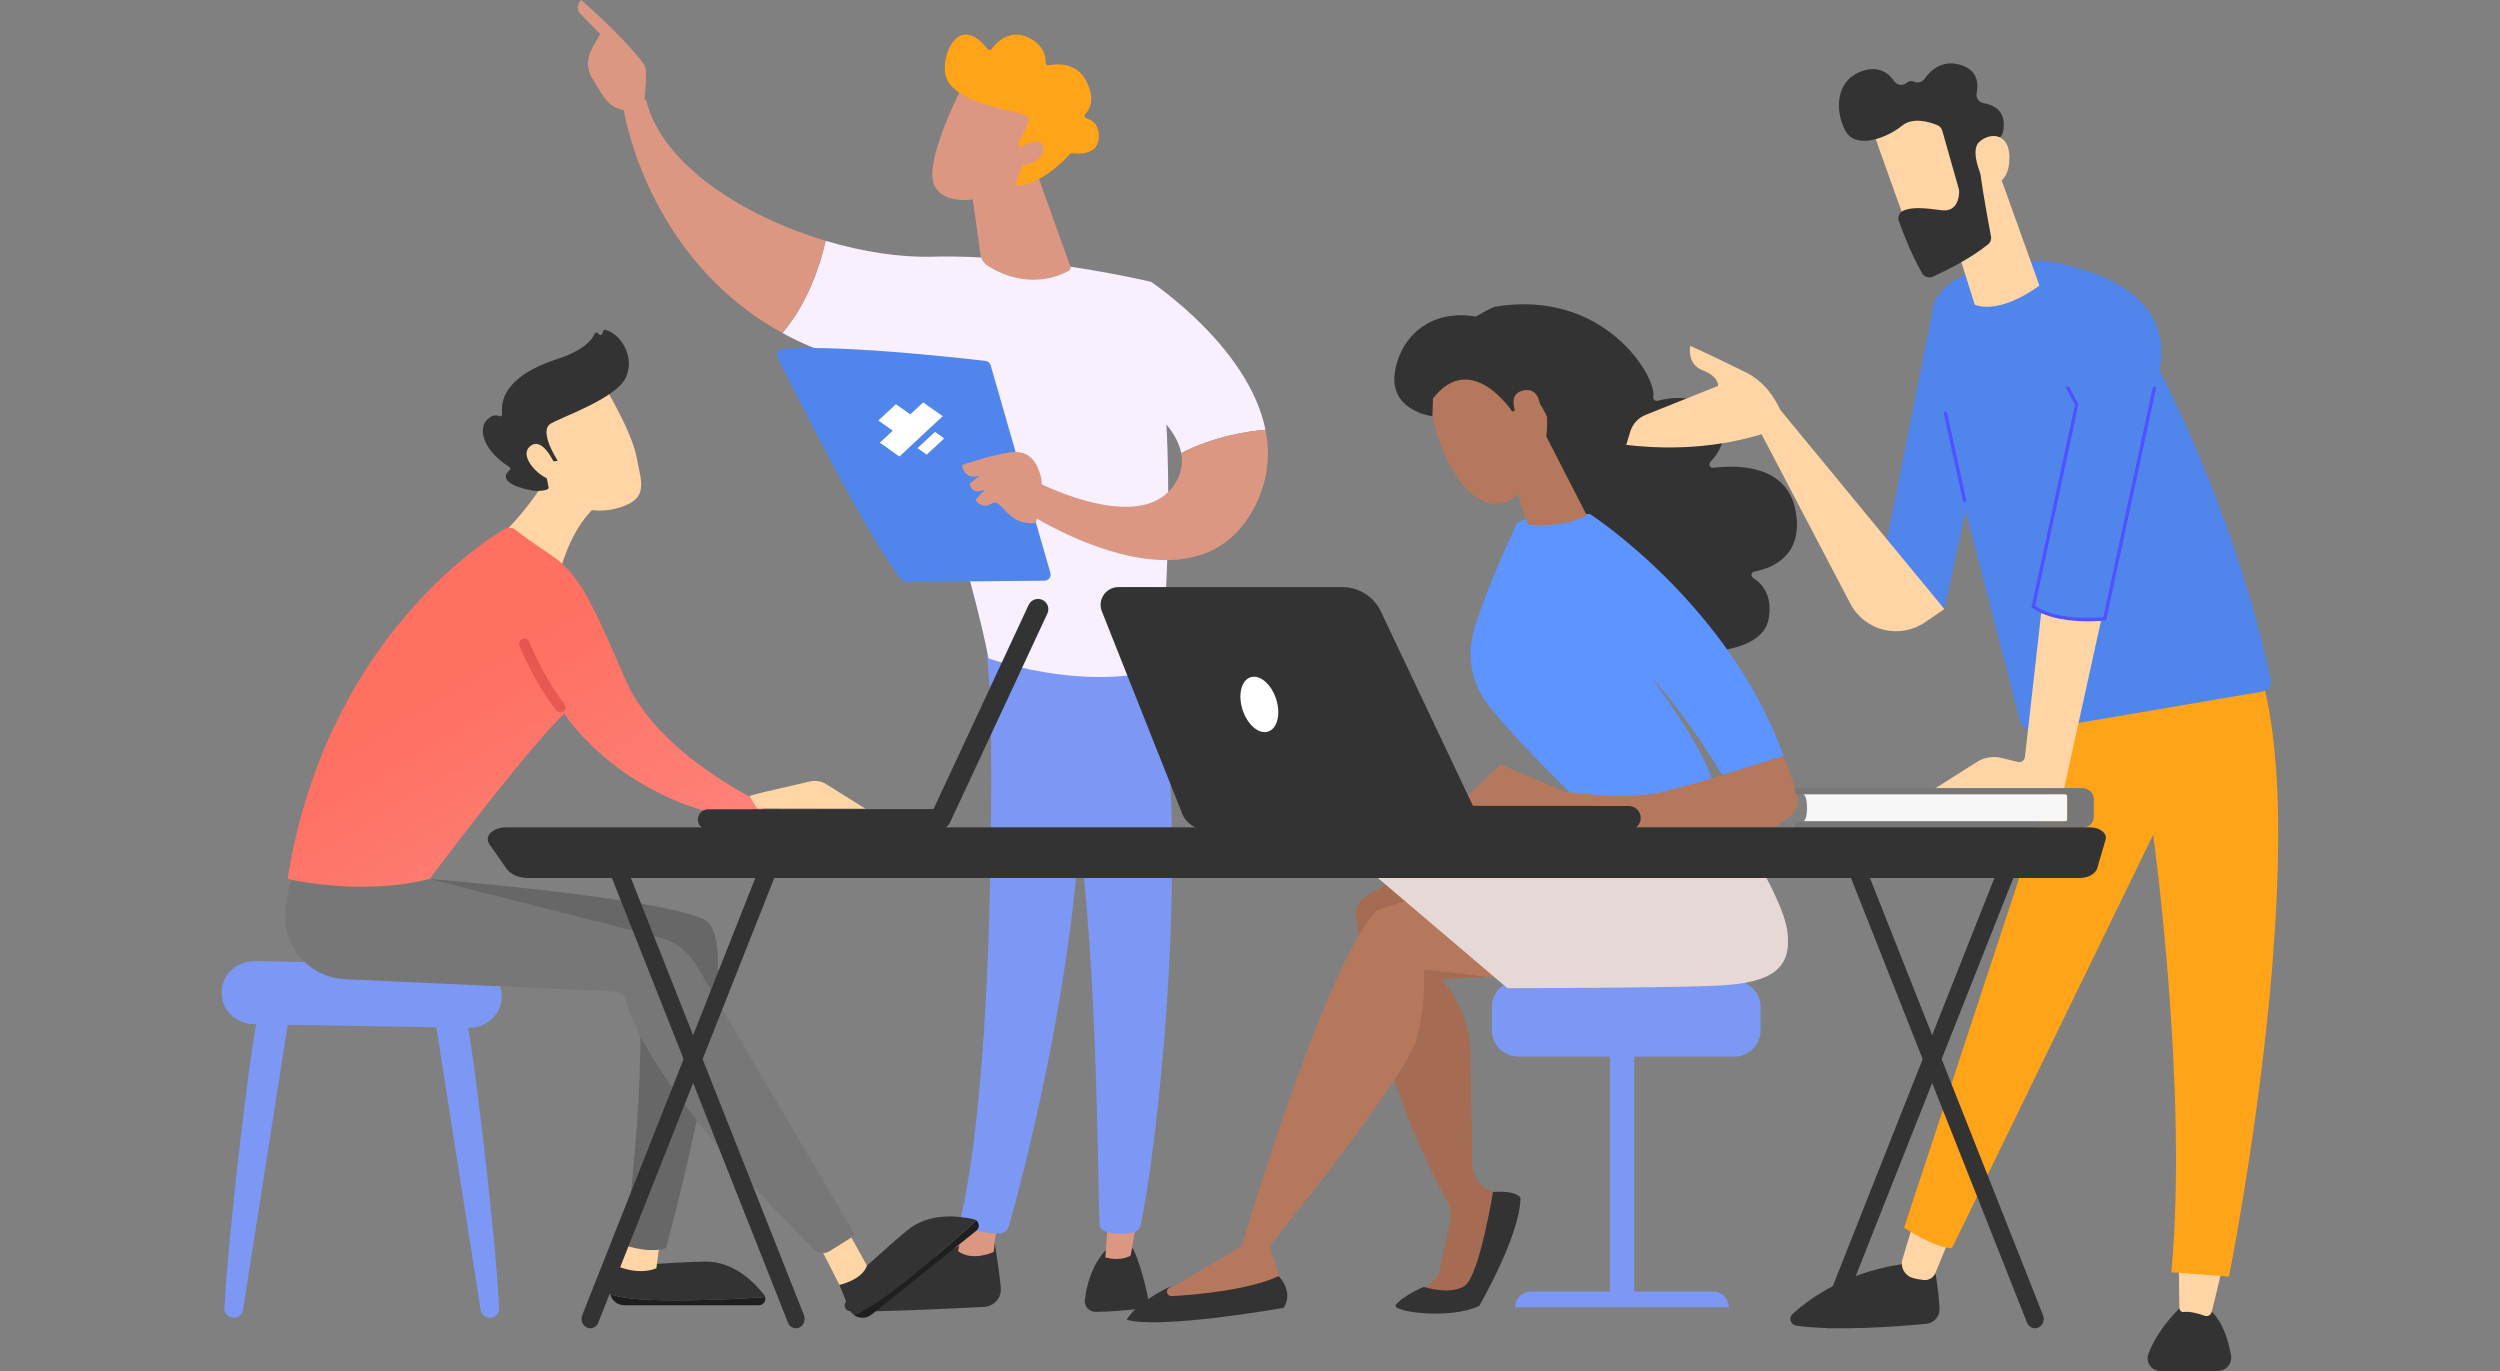
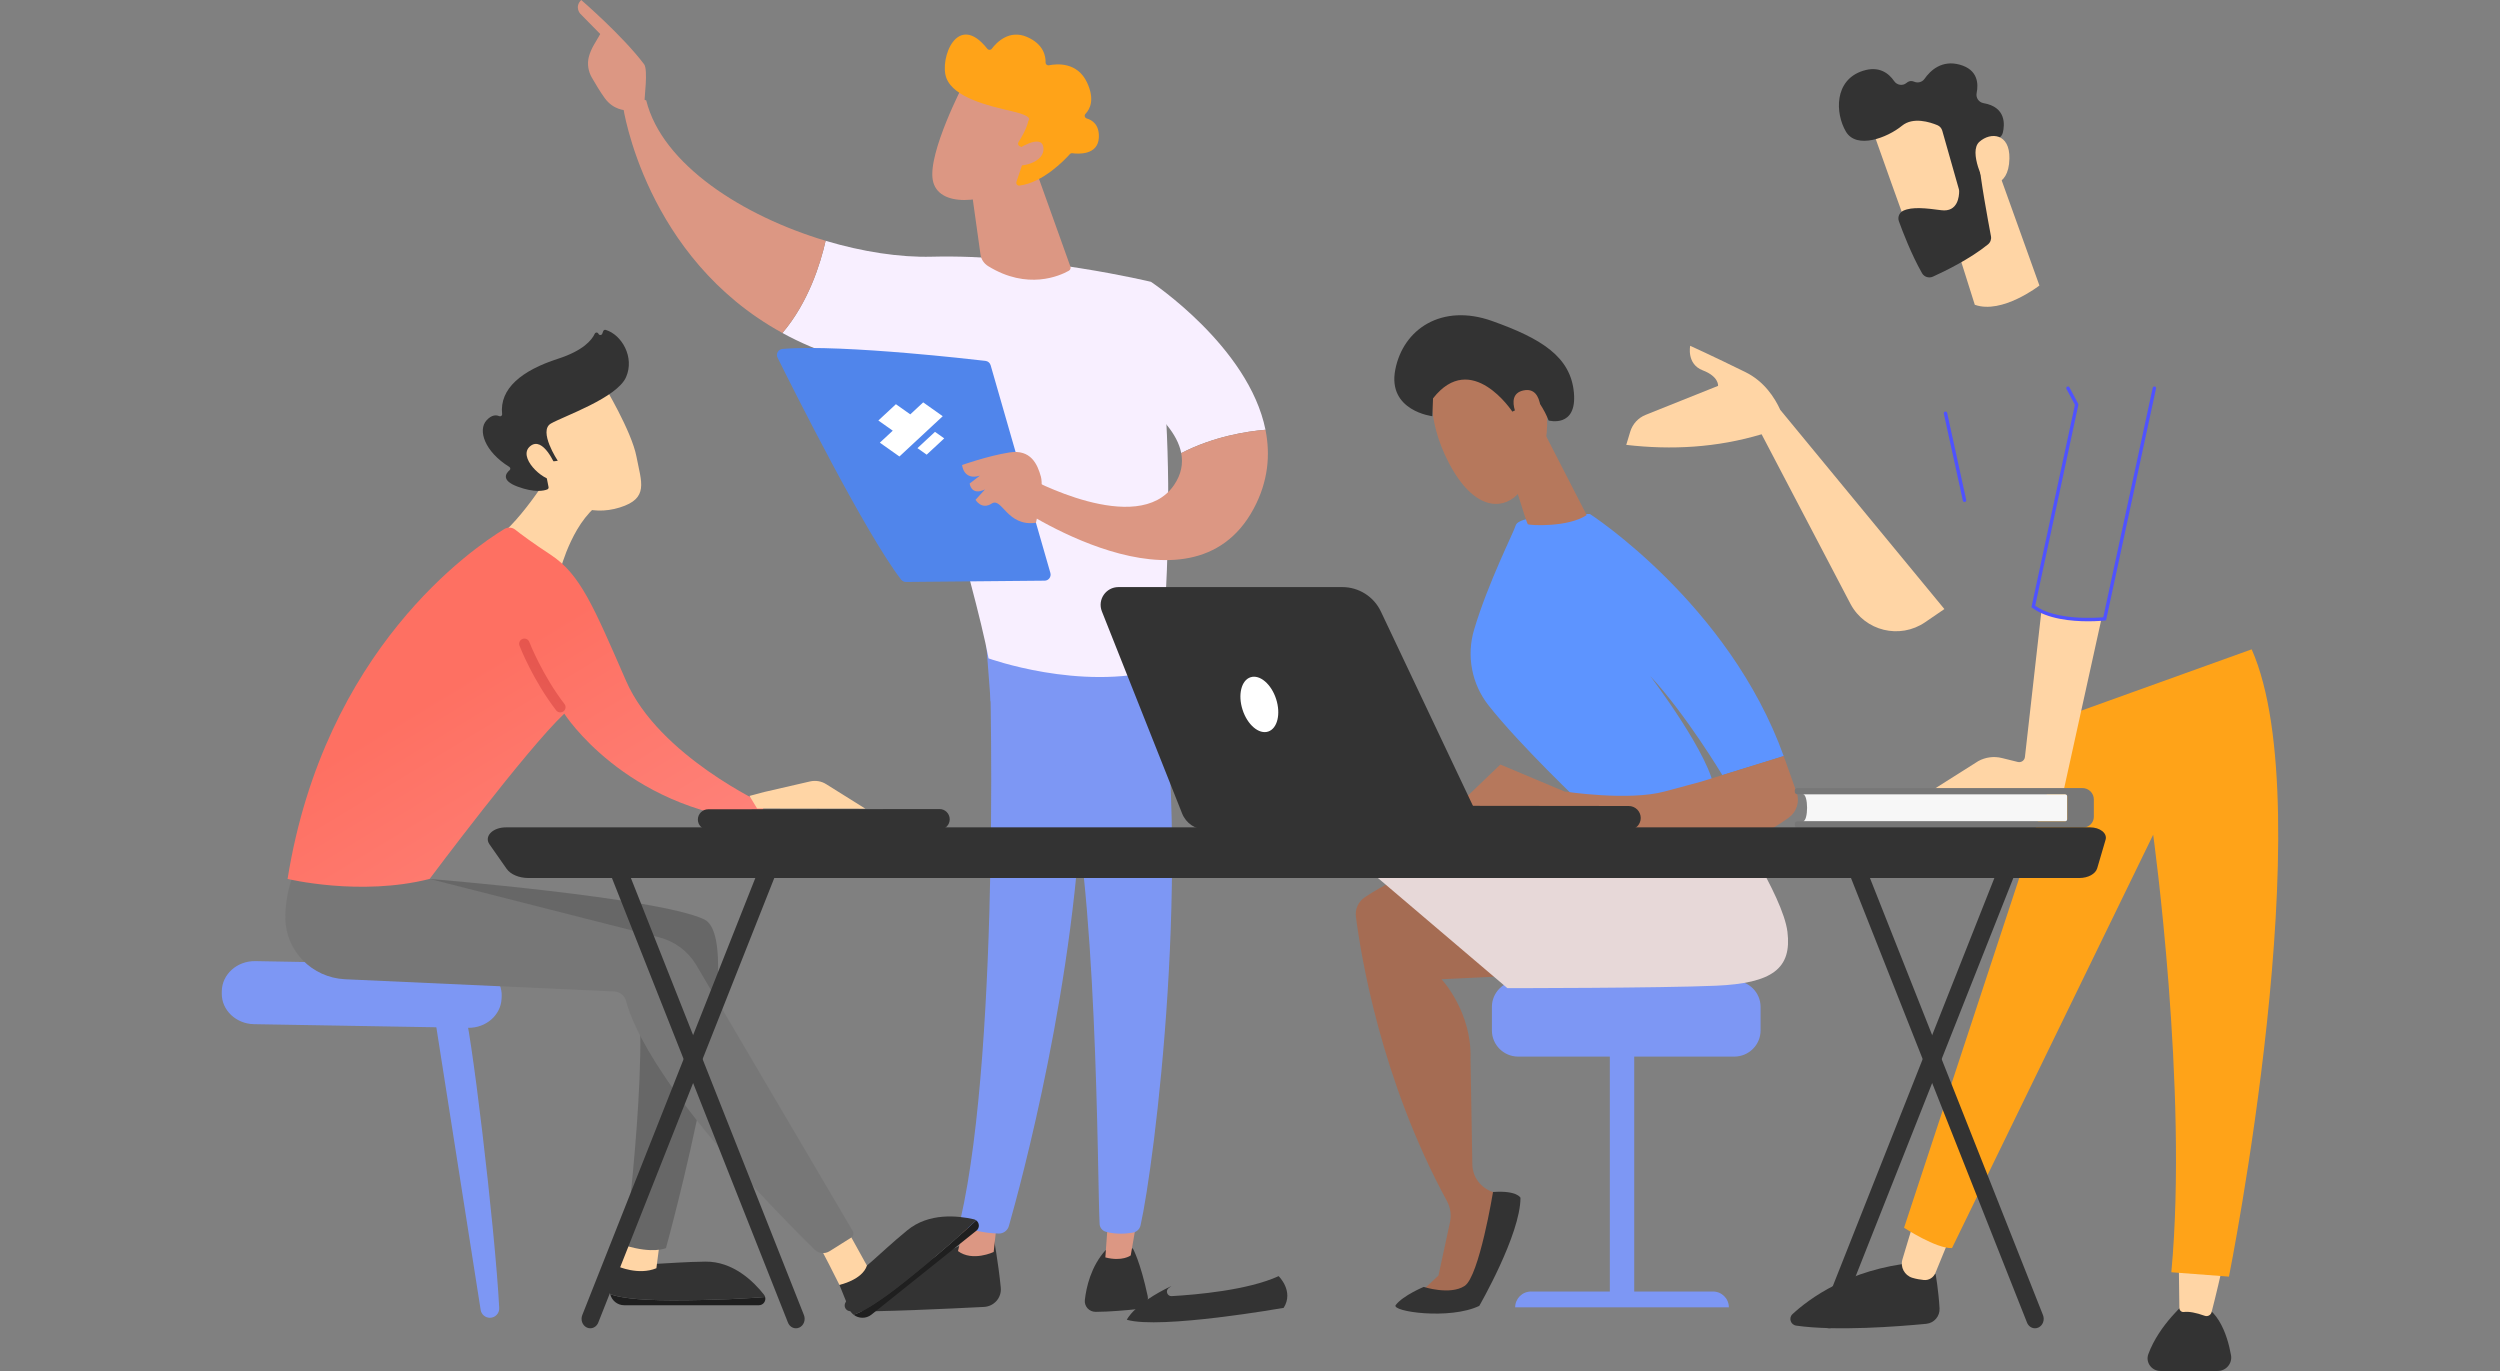
<svg xmlns="http://www.w3.org/2000/svg" width="620" height="340" viewBox="0 0 620 340" fill="none">
  <rect x="0" y="0" width="620" height="340" fill="#808080" stroke="none" />
  <path d="M246.373 306.586C246.373 306.586 247.574 312.994 248.194 319.338C248.438 321.82 246.536 323.991 244.036 324.118C235.541 324.551 217.372 325.411 210.849 325.18C209.868 325.145 209.219 324.152 209.573 323.24C209.868 322.478 210.448 321.855 211.196 321.509L241.091 307.487L246.373 306.586Z" fill="#333333" />
  <path d="M247.273 302.807L246.432 310.491C246.432 310.491 241.195 312.979 237.577 310.266L239.67 301.693L247.273 302.807Z" fill="#DC9783" />
  <path d="M245.202 158.52C245.613 160.523 248.281 258.522 238.179 302.545C238.017 303.261 238.388 304 239.072 304.271C240.69 304.912 243.868 305.836 247.66 305.922C248.838 305.951 249.881 305.183 250.2 304.058C253.112 293.84 267.041 242.641 268.45 193.844C270.027 139.32 268.433 191.991 268.433 191.991L266.878 158.312L245.202 158.52Z" fill="#7D97F4" />
  <path d="M280.942 309.604C280.942 309.604 282.786 312.825 284.624 321.415C284.955 322.968 283.876 324.463 282.293 324.636C279.492 324.936 275.172 325.329 271.715 325.34C270.121 325.346 268.862 323.972 269.042 322.396C269.396 319.25 270.538 314.083 274.192 310.031L280.942 309.604Z" fill="#333333" />
  <path d="M282.443 299.721L280.419 311.347C280.419 311.347 278.32 312.935 274.127 311.838L275.026 299.34L282.443 299.721Z" fill="#DC9783" />
  <path d="M286.886 161.13C295.99 212.762 286.242 288.968 282.855 303.896C282.647 304.808 281.916 305.518 280.988 305.68C279.411 305.957 276.819 306.194 274.255 305.478C273.374 305.23 272.742 304.445 272.701 303.532C272.11 291.496 272.255 217.559 263.956 188.418C263.533 186.94 262.617 185.658 261.353 184.781L245.678 173.911L244.315 156.113L286.886 161.13Z" fill="#7D97F4" />
  <path d="M231.099 63.662C256.893 62.992 285.425 69.89 285.425 69.89C293.543 114.479 287.692 166.059 287.692 166.059C267.772 171.462 245.162 163.276 245.162 163.276C241.665 144.642 225.671 92.248 225.671 92.248C213.053 90.811 202.632 87.29 194.038 82.585C200.486 74.999 203.473 65.393 204.754 59.719C213.899 62.449 223.143 63.869 231.099 63.662Z" fill="#F8EFFF" />
  <path d="M154.541 26.561C157.046 23.49 160.264 24.899 160.264 24.899C164.213 40.826 184.243 53.578 204.754 59.714C203.473 65.389 200.492 74.995 194.038 82.58C159.916 63.905 154.541 26.561 154.541 26.561Z" fill="#DC9783" />
  <path d="M155.161 27.328C154.906 28.171 157.985 29.418 159.759 25.972C159.806 24.326 160.745 17.272 159.742 15.939C154.413 8.85 144.137 0 144.137 0C142.432 1.709 143.864 3.36 143.864 3.36L148.857 8.44C147.842 10.31 146.596 11.892 146.021 14.149C145.592 15.858 145.882 17.676 146.764 19.218C147.645 20.765 148.851 22.779 149.988 24.349C152.139 27.334 155.161 27.328 155.161 27.328Z" fill="#DC9783" />
  <path d="M151.055 11.748L155.596 15.506L157.046 19.282L153.067 23.755C153.067 23.755 151.647 16.257 150.626 14.64C149.611 13.024 150.127 12.233 151.055 11.748Z" fill="#DC9783" />
  <path d="M275.769 94.846L285.424 69.885C285.424 69.885 309.676 85.956 313.84 106.582C309.288 106.957 301.018 108.216 292.946 112.372C291.067 102.628 275.769 94.846 275.769 94.846Z" fill="#F8EFFF" />
  <path d="M254.934 118.445C254.934 118.445 282.131 133.408 291.137 120.327C293.004 117.608 293.433 114.924 292.941 112.372C301.013 108.222 309.282 106.963 313.834 106.582C315.087 112.799 314.519 119.432 310.906 126.163C295.196 155.431 251.414 125.118 251.414 125.118L254.934 118.445Z" fill="#DC9783" />
  <path d="M257.027 42.562L265.459 66.115C265.598 66.508 265.441 66.941 265.076 67.143C262.849 68.396 254.823 72.032 245.052 65.994C244.031 65.365 243.335 64.332 243.167 63.148L240.314 42.724L257.027 42.562Z" fill="#DC9783" />
  <path d="M238.956 20.852C238.956 20.852 230.107 37.829 231.325 44.641C232.542 51.453 243.711 50.858 253.413 45.224L260.053 26.924L238.956 20.852Z" fill="#DC9783" />
  <path d="M252.897 36.27C252.496 36.097 252.346 35.618 252.583 35.254C253.297 34.152 254.625 31.895 255.042 29.932C255.042 29.932 256.654 28.881 250.896 27.571C245.137 26.255 236.549 24.211 234.705 19.362C232.902 14.634 237.402 2.655 244.853 12.094C245.138 12.452 245.683 12.458 245.961 12.094C247.15 10.518 250.293 7.245 254.718 9.173C258.858 10.974 259.351 13.976 259.305 15.494C259.293 15.939 259.693 16.285 260.134 16.193C262.216 15.777 267.209 15.39 269.592 20.476C271.552 24.661 270.329 27.057 269.204 28.229C268.838 28.61 269.006 29.228 269.511 29.378C270.885 29.782 272.666 30.919 272.515 34.117C272.312 38.533 267.348 38.193 265.939 38.002C265.707 37.973 265.475 38.054 265.318 38.227C264.118 39.572 258.719 45.287 252.827 46.026C252.317 46.09 251.917 45.593 252.079 45.108L254.561 37.69C254.677 37.344 254.509 36.969 254.172 36.825L252.897 36.27Z" fill="#FFA318" />
  <path d="M251.882 37.326C251.882 37.326 258.256 32.881 258.76 36.569C259.265 40.258 253.031 41.973 249.922 40.622L251.882 37.326Z" fill="#DC9783" />
  <path d="M260.495 142.09L245.678 90.58C245.51 89.997 245.011 89.57 244.402 89.5C241.717 89.189 233.941 88.311 224.958 87.555C214.137 86.643 201.576 85.904 194.072 86.533C193.005 86.62 192.362 87.746 192.837 88.704C197.105 97.299 214.665 132.277 223.462 143.73C223.752 144.111 224.204 144.33 224.686 144.324L259.062 144.007C260.054 144.007 260.767 143.049 260.495 142.09Z" fill="#5085EB" />
  <path d="M256.911 129.65C256.911 129.65 258.975 121.198 258.14 118.202C257.305 115.206 255.693 111.35 250.317 112.21C244.941 113.065 238.597 115.322 238.597 115.322C238.597 115.322 238.916 119.224 243.004 117.966L240.47 119.917C240.47 119.917 240.83 123.046 244.286 121.372L241.932 123.958C241.932 123.958 243.416 126.527 245.956 124.876C248.496 123.236 249.714 130.666 256.911 129.65Z" fill="#DC9783" />
-   <path d="M64.498 249.939C62.92 252.266 56.64 304.942 55.66 324.397C55.596 325.713 56.652 326.81 57.974 326.81C59.116 326.81 60.085 325.984 60.264 324.858L71.746 251.614L64.498 249.939Z" fill="#7D97F4" />
  <path d="M114.969 249.939C116.546 252.266 122.826 304.942 123.806 324.397C123.87 325.713 122.815 326.81 121.492 326.81C120.35 326.81 119.382 325.984 119.202 324.858L107.72 251.614L114.969 249.939Z" fill="#7D97F4" />
  <path d="M55.006 245.829L55 246.4C54.96 250.534 58.538 253.922 63.015 253.997L116.082 254.898C120.495 254.973 124.171 251.798 124.386 247.728L124.415 247.203C124.641 242.96 121.017 239.386 116.418 239.306L63.328 238.359C58.787 238.278 55.047 241.638 55.006 245.829Z" fill="#7D97F4" />
  <path d="M166.8 322.483C157.365 322.483 153.19 321.675 151.328 320.941C151.693 322.483 153.074 323.701 154.813 323.701H188.187C189.312 323.701 190.019 322.633 189.753 321.663C185.948 321.963 177.864 322.483 166.8 322.483Z" fill="#1F1F1F" />
  <path d="M189.753 321.657C189.7 321.461 189.619 321.27 189.48 321.091C186.94 317.858 181.831 312.784 174.884 312.882C164.706 313.027 161.157 314.123 153.248 312.946L151.38 319.1C151.189 319.729 151.189 320.352 151.322 320.935C153.19 321.668 157.365 322.477 166.794 322.477C177.865 322.482 185.948 321.963 189.753 321.657Z" fill="#333333" />
  <path d="M155.539 306.312L153.248 314.065C153.248 314.065 158.322 316.363 162.782 314.521L163.657 307.802L155.539 306.312Z" fill="#FFD5A5" />
  <path d="M224.71 317.6C217.357 323.482 213.599 325.462 211.686 326.051C212.932 327.021 214.771 327.108 216.133 326.017L242.148 305.206C243.024 304.507 242.908 303.231 242.09 302.648C239.312 305.258 233.339 310.696 224.71 317.6Z" fill="#1F1F1F" />
  <path d="M242.09 302.65C241.927 302.534 241.742 302.43 241.521 302.384C237.514 301.461 230.358 300.71 225.006 305.115C217.159 311.569 215.083 314.634 208.183 318.652L210.583 324.592C210.827 325.198 211.215 325.683 211.691 326.053C213.605 325.458 217.362 323.484 224.716 317.601C233.339 310.697 239.312 305.259 242.09 302.65Z" fill="#333333" />
  <path d="M106.549 217.973C106.549 217.973 163.032 222.562 174.618 227.994C186.205 233.426 165.16 309.523 165.16 309.523C165.16 309.523 162.005 311.035 154.988 308.865C154.988 308.865 162.185 252.707 156.832 240.527L95.676 230.569L106.549 217.973Z" fill="#676767" />
  <path d="M202.563 307.964C203.085 308.437 208.177 318.655 208.177 318.655C208.177 318.655 213.843 317.437 214.997 313.869L209.899 304.65L202.563 307.964Z" fill="#FFD5A5" />
  <path d="M72.531 217.504C72.531 217.504 70.692 221.914 70.768 227.774C70.872 235.879 77.414 242.454 85.544 242.852L152.314 245.883C153.723 245.946 154.918 246.916 155.272 248.279C156.843 254.323 164.509 272.87 202 309.891C202.998 310.878 204.552 311.046 205.741 310.295L211.076 306.941C211.638 306.589 211.812 305.856 211.482 305.29L172.605 239.204C170.564 235.85 167.281 233.425 163.466 232.455L106.56 217.977L72.531 217.504Z" fill="#777777" />
  <path d="M138.333 114.271C138.333 114.271 131.183 126.862 123.888 132.958L138.959 141.328C138.959 141.328 142.358 127.999 150.117 124.097L138.333 114.271Z" fill="#FFD5A5" />
  <path d="M71.319 217.974C71.319 217.974 89.343 222.35 106.549 217.974C106.549 217.974 130.626 185.756 139.939 176.988C139.939 176.988 154.797 200.327 187.863 203.635L189.707 199.53C189.707 199.53 163.379 187.448 155.278 168.888C147.171 150.323 143.918 142.409 136.547 137.565C131.954 134.552 129.205 132.491 127.785 131.365C127.008 130.748 125.935 130.678 125.082 131.192C117.254 135.943 80.435 161.043 71.319 217.974Z" fill="url(#paint0_linear)" />
  <path d="M138.959 176.679C138.571 176.679 138.182 176.506 137.927 176.171C132.174 168.701 128.967 160.475 128.834 160.129C128.579 159.459 128.91 158.715 129.582 158.455C130.255 158.201 131.003 158.53 131.264 159.2C131.293 159.28 134.477 167.437 139.991 174.595C140.426 175.161 140.322 175.975 139.748 176.408C139.516 176.593 139.238 176.679 138.959 176.679Z" fill="url(#paint1_linear)" />
  <path d="M185.874 197.387L189.597 196.4L200.899 193.796C202.262 193.484 203.689 193.721 204.872 194.46L214.591 200.544L187.759 200.498L185.874 197.387Z" fill="#FFD5A5" />
  <path d="M149.687 95.394C149.687 95.394 156.64 106.9 157.846 113.255C159.052 119.611 160.989 123.589 153.717 125.852C146.451 128.115 139.695 125.251 135.456 119.317C135.456 119.317 128.834 110.184 129.495 105.999C130.156 101.82 149.687 95.394 149.687 95.394Z" fill="#FFD5A5" />
  <path d="M137.388 114.398L138.327 114.276C138.327 114.276 133.404 106.87 136.628 105.034C139.846 103.199 152.975 98.69 155.254 93.546C157.452 88.588 154.164 82.982 150.203 81.81C149.954 81.735 149.687 81.885 149.595 82.128L149.363 82.751C149.206 83.179 148.603 83.196 148.417 82.78C148.243 82.382 147.675 82.365 147.495 82.763C146.794 84.304 144.689 86.937 138.373 88.975C129.42 91.867 123.841 96.358 124.525 102.691C124.566 103.095 124.166 103.366 123.8 103.204C123.07 102.881 121.956 102.829 120.669 104.232C118.431 106.674 120.182 112.008 126.306 115.789C126.596 115.968 126.648 116.378 126.387 116.597C125.471 117.376 124.183 119.12 128.324 120.667C132.563 122.254 134.871 121.718 135.729 121.377C135.961 121.285 136.089 121.048 136.042 120.806L134.952 115.252C134.894 114.963 135.097 114.692 135.387 114.652L137.388 114.398Z" fill="#333333" />
  <path d="M137.776 115.535C137.776 115.535 134.709 108.007 131.49 110.651C128.272 113.295 134.471 119.148 137.33 119.068L137.776 115.535Z" fill="#FFD5A5" />
  <path d="M175.505 205.792C175.551 205.792 175.592 205.798 175.638 205.798L232.968 205.741C234.383 205.741 235.531 204.597 235.531 203.189C235.531 201.78 234.377 200.614 232.962 200.643L175.633 200.701C174.218 200.701 173.069 201.844 173.069 203.252C173.069 204.609 174.154 205.723 175.505 205.792Z" fill="#333333" />
-   <path d="M255.166 149.901C255.143 149.941 255.125 149.976 255.108 150.016L230.984 201.786C230.387 203.068 230.943 204.586 232.225 205.175C233.507 205.77 235.055 205.216 235.629 203.928L259.753 152.158C260.35 150.876 259.794 149.358 258.512 148.769C257.271 148.204 255.798 148.706 255.166 149.901Z" fill="#333333" />
  <path d="M405.286 257.816H399.237V322.956H405.286V257.816Z" fill="#7D97F4" />
  <path d="M428.759 324.217H375.762C375.762 322.052 377.525 320.297 379.699 320.297H424.816C426.996 320.291 428.759 322.052 428.759 324.217Z" fill="#7D97F4" />
  <path d="M436.623 255.559C436.623 259.121 433.695 262.036 430.117 262.036H376.499C372.921 262.036 369.992 259.121 369.992 255.559V249.7C369.992 246.138 372.921 243.223 376.499 243.223H430.117C433.695 243.223 436.623 246.138 436.623 249.7V255.559Z" fill="#7D97F4" />
  <path d="M357.594 214.389C357.594 214.389 348.605 215.774 338.492 222.505C336.903 223.562 336.027 225.409 336.265 227.297C337.477 236.839 342.453 267.735 358.864 297.909C359.728 299.502 359.977 301.35 359.595 303.122L356.742 316.33L351.453 321.266H365.075L374.144 296.835L370.265 295.617C367.261 294.671 365.197 291.917 365.139 288.782L364.686 262.58C365.075 250.907 357.495 242.848 357.495 242.848L379.248 241.798L357.594 214.389Z" fill="#A56C53" />
  <path d="M346.141 323.646C344.9 325.262 359.49 327.392 366.861 323.859C366.861 323.859 377.079 306.16 377.079 297.05C377.079 297.05 376.267 295.192 370.271 295.613C370.271 295.613 366.838 316.568 363.219 318.918C359.595 321.267 353.082 319.154 353.082 319.154C353.082 319.154 347.973 321.261 346.141 323.646Z" fill="#333333" />
-   <path d="M376.499 243.223C376.383 243.021 353.082 240.435 353.082 240.435C353.082 240.435 353.848 247.489 351.464 257.199C349.081 266.909 314.867 308.975 314.867 308.975L318.456 320.296C307.363 324.14 296.455 324.758 285.721 322.258L307.954 308.975C307.954 308.975 328.761 238.392 341.507 225.801L364.866 217.754L376.499 243.223Z" fill="#B6785C" />
  <path d="M428.76 202.156C428.76 202.156 442.185 222.032 443.287 231.101C444.389 240.17 439.61 243.853 425.524 244.459C411.438 245.065 373.832 245.06 373.832 245.06L341.734 217.754C341.734 217.754 365.127 209.447 371.205 207.098C377.288 204.742 428.76 202.156 428.76 202.156Z" fill="#E7D8D8" />
  <path d="M317.1 316.48C317.1 316.48 320.962 320.204 318.352 324.349C318.352 324.349 287.756 329.746 279.452 327.299C279.452 327.299 281.175 323.379 290.528 318.917L289.838 319.442C288.963 320.112 289.479 321.497 290.575 321.439C296.739 321.087 309.491 319.967 317.1 316.48Z" fill="#333333" />
-   <path d="M370.602 76.091C398.043 71.444 410.969 93.727 410.024 98.408C409.896 99.032 410.488 99.557 411.102 99.389C414.251 98.547 421.216 97.479 425.53 102.865C429.34 107.616 426.493 112.101 424.173 114.56C423.611 115.155 424.086 116.119 424.898 116.015C430.691 115.288 443.275 115.115 445.34 126.851C447.259 137.796 439.605 140.884 435.07 141.756C434.304 141.906 434.125 142.911 434.78 143.326C437.041 144.758 439.668 147.713 438.607 153.544C436.943 162.682 418.943 161.938 416.838 161.816C416.704 161.811 416.577 161.77 416.461 161.707L387.628 145.335C387.402 145.208 387.245 144.989 387.204 144.735L381.382 111.27C381.336 110.999 381.423 110.722 381.614 110.525L362.814 84.115C355.982 83.11 370.283 76.143 370.602 76.091Z" fill="#333333" />
  <path d="M392.452 199.523C392.452 199.523 376.818 184.705 369.123 174.891C364.965 169.586 363.654 162.601 365.58 156.147C369.094 144.365 375.339 132.161 375.908 130.262C376.778 127.352 394.308 127.473 394.308 127.473C394.308 127.473 428.801 149.762 442.359 187.51L427.136 192.227C427.136 192.227 418.131 177.183 409.229 167.623C409.229 167.623 424.625 187.874 425.171 196.164L392.452 199.523Z" fill="#5D94FF" />
  <path d="M373.785 113.984C373.971 114.59 378.546 129.686 378.9 130.003C379.259 130.315 388.932 130.834 393.49 127.734L382.194 105.734L373.785 113.984Z" fill="#B6785C" />
  <path d="M355.443 94.58C355.443 94.58 353.234 103.228 359.352 114.866C365.47 126.503 372.394 126.486 376.181 122.763C379.967 119.039 384.636 112.718 383.528 101.473C382.42 90.227 358.639 83.577 355.443 94.58Z" fill="#B6785C" />
  <path d="M375.061 102.087C375.061 102.087 364.913 86.639 355.391 98.796L355.217 103.218C355.217 103.218 344.071 101.902 346.02 91.725C347.968 81.547 357.606 75.192 370.01 79.596C382.414 84.007 389.524 88.527 390.33 97.376C391.13 106.226 384.056 104.286 384.056 104.286C384.056 104.286 381.748 98.052 378.465 97.405C375.183 96.759 376.036 101.619 376.036 101.619L375.061 102.087Z" fill="#333333" />
  <path d="M377.659 105.92C377.659 105.92 372.394 98.011 377.787 96.833C383.18 95.656 382.345 104.54 381.759 107.83L377.659 105.92Z" fill="#B6785C" />
  <path d="M360.599 200.622L372.086 189.601L387.976 196.286C387.976 196.286 403.796 198.728 412.848 196.286C421.9 193.844 421.9 193.844 421.9 193.844L442.359 187.506L445.572 196.546C446.39 198.844 445.566 201.389 443.577 202.798C441.808 204.051 439.732 205.425 438.41 206.002C435.714 207.174 372 205.188 372 205.188L360.599 200.622Z" fill="#B6785C" />
  <path d="M404.068 205.822C404.016 205.822 403.964 205.828 403.917 205.828L337.286 205.753C335.639 205.753 334.306 204.42 334.306 202.78C334.306 201.141 335.651 199.784 337.292 199.813L403.923 199.888C405.57 199.888 406.904 201.222 406.904 202.861C406.904 204.449 405.645 205.742 404.068 205.822Z" fill="#333333" />
  <path d="M277.387 145.596H332.878C336.972 145.596 340.695 147.945 342.447 151.634L368.102 205.783H299.14C296.501 205.783 294.129 204.178 293.161 201.736L273.27 151.628C272.116 148.736 274.256 145.596 277.387 145.596Z" fill="#333333" />
  <path d="M316.479 173.361C317.679 177.078 316.792 180.692 314.495 181.431C312.199 182.17 309.358 179.751 308.157 176.028C306.957 172.31 307.844 168.696 310.14 167.957C312.437 167.224 315.278 169.637 316.479 173.361Z" fill="white" />
  <path d="M480.035 316.004C480.035 316.004 480.737 319.872 481.009 324.461C481.125 326.418 479.67 328.115 477.715 328.306C470.896 328.964 455.372 330.182 445.455 328.756C444.069 328.554 443.513 326.857 444.539 325.904C448.627 322.111 458.497 314.74 474.746 313.129L480.035 316.004Z" fill="#333333" />
  <path d="M483.427 307.291L479.977 315.702C479.507 316.857 478.33 317.572 477.083 317.44C476.236 317.353 475.239 317.191 474.265 316.897C472.316 316.308 471.22 314.253 471.806 312.313L474.41 303.648L483.427 307.291Z" fill="#FFD5A5" />
  <path d="M542.38 322.705C542.38 322.705 535.473 328.455 532.783 335.832C532.04 337.859 533.606 340 535.775 340H549.983C552.064 340 553.659 338.136 553.294 336.098C552.395 331.006 549.785 322.728 542.38 322.705Z" fill="#333333" />
  <path d="M550.934 315.222C550.934 315.222 549.536 321.371 548.469 325.429C548.272 326.168 547.483 326.572 546.764 326.312C544.613 325.544 542.862 325.209 541.592 325.377C541.006 325.458 540.49 324.967 540.484 324.378L540.351 314.172L550.934 315.222Z" fill="#FFD5A5" />
  <path d="M514.209 176.937L472.207 304.487C472.207 304.487 480.261 309.74 484.1 309.52L533.99 207.013C533.99 207.013 542.717 270.173 538.49 315.518L552.778 316.604C552.778 316.604 576.009 200.721 558.415 161.033L514.209 176.937Z" fill="#FFA318" />
-   <path d="M506.334 64.697C506.334 64.697 540.363 67.705 535.55 91.841C535.55 91.841 554.362 127.078 563.153 168.59C563.438 169.941 562.533 171.257 561.164 171.493L504.496 181.151C502.93 181.417 501.422 180.447 501.028 178.917L487.487 126.824L482.21 151.041L465.445 146.694L479.56 75.527C479.56 75.527 481.532 65.147 506.334 64.697Z" fill="#5085EB" />
  <path d="M487.203 124.496C487.232 124.496 487.261 124.491 487.296 124.485C487.522 124.433 487.667 124.214 487.621 123.983L482.895 102.392C482.842 102.167 482.622 102.023 482.39 102.069C482.164 102.121 482.019 102.34 482.065 102.571L486.792 124.162C486.832 124.358 487.006 124.496 487.203 124.496Z" fill="url(#paint2_linear)" />
  <path d="M490.624 188.747C492.41 187.772 494.498 187.5 496.475 187.991L500.419 188.967C501.26 189.174 502.089 188.597 502.182 187.743L506.264 151.594C511.367 154.007 518.726 153.718 521.15 153.539L511.762 196.16H478.898L490.624 188.747Z" fill="#FFD5A5" />
  <path d="M403.309 110.331L404.3 107.046C404.874 105.152 406.278 103.623 408.116 102.889L426.081 95.697C426.081 95.697 426.354 93.405 422.283 91.846C418.218 90.287 419.169 85.756 419.169 85.756C419.169 85.756 424.724 88.279 432.86 92.279C437.511 94.565 440.121 98.606 441.507 101.648L482.21 151.046L477.432 154.313C471.146 158.614 462.505 156.501 458.933 149.793L436.879 107.698C425.809 111.012 414.605 111.641 403.309 110.331Z" fill="#FFD5A5" />
  <path d="M495.31 41.651L505.777 70.809C505.777 70.809 496.51 78.019 489.748 75.583L484.477 58.871C484.471 58.871 488.502 38.441 495.31 41.651Z" fill="#FFD5A5" />
  <path d="M464.076 31.181C464.076 31.631 474.16 59.589 474.16 59.589L490.079 53.522L484.477 25.604C484.471 25.61 464.076 23.659 464.076 31.181Z" fill="#FFD5A5" />
  <path d="M481.682 32.41L485.788 46.877C485.84 47.061 485.869 47.246 485.869 47.442C485.869 48.62 485.579 52.684 481.421 52.13C477.652 51.628 474.207 51.229 472.015 52.257C471.029 52.719 470.559 53.844 470.925 54.866C471.841 57.406 474.016 63.092 476.66 67.745C477.199 68.692 478.371 69.056 479.368 68.605C482.355 67.249 488.583 64.218 493.013 60.616C493.616 60.125 493.901 59.357 493.761 58.601C493.065 54.901 490.984 43.644 490.897 40.423C490.81 37.398 494.225 35.083 495.727 34.217C496.22 33.934 496.568 33.461 496.701 32.912C497.171 30.961 497.571 26.557 491.923 25.581C490.74 25.379 489.969 24.253 490.207 23.081C490.682 20.749 490.531 17.32 486.089 16.056C481.572 14.774 478.73 17.482 477.281 19.554C476.695 20.391 475.605 20.668 474.665 20.247C474.132 20.01 473.488 19.999 472.792 20.582C471.858 21.367 470.438 21.124 469.753 20.12C468.437 18.192 466.042 16.264 461.989 17.568C454.798 19.883 455.14 28.138 457.778 32.624C460.417 37.109 468.066 34.159 471.69 31.186C474.445 28.923 478.638 30.28 480.493 31.053C481.073 31.296 481.508 31.798 481.682 32.41Z" fill="#333333" />
  <path d="M492.329 45.7C492.329 45.7 488.073 37.687 490.885 35.17C493.698 32.653 498.465 33.063 498.337 39.332C498.181 47.126 492.329 45.7 492.329 45.7Z" fill="#FFD5A5" />
  <path d="M517.845 154.082C520.165 154.082 521.823 153.909 522.003 153.886L522.305 153.851L534.697 96.343C534.744 96.118 534.598 95.892 534.372 95.846C534.14 95.794 533.92 95.944 533.874 96.169L521.614 153.083C519.77 153.245 509.924 153.897 504.728 150.231L515.462 100.268L513.223 96.066C513.113 95.858 512.858 95.783 512.655 95.892C512.446 96.002 512.371 96.256 512.481 96.458L514.58 100.389L503.8 150.584L504.014 150.745C507.755 153.551 513.809 154.082 517.845 154.082Z" fill="url(#paint3_linear)" />
  <path d="M146.386 329.418C146.102 329.418 145.812 329.354 145.534 329.227C144.438 328.714 143.933 327.334 144.403 326.145L189.682 211.78C190.152 210.591 191.422 210.043 192.518 210.551C193.614 211.065 194.118 212.444 193.649 213.633L148.37 327.998C148.022 328.881 147.227 329.418 146.386 329.418Z" fill="#333333" />
  <path d="M197.395 329.417C196.56 329.417 195.76 328.886 195.412 327.997L150.133 213.633C149.663 212.444 150.167 211.064 151.264 210.55C152.36 210.036 153.63 210.585 154.099 211.78L199.378 326.144C199.848 327.333 199.343 328.713 198.247 329.227C197.969 329.354 197.679 329.417 197.395 329.417Z" fill="#333333" />
  <path d="M453.672 329.418C453.388 329.418 453.098 329.354 452.82 329.227C451.724 328.714 451.219 327.334 451.689 326.145L496.968 211.78C497.437 210.591 498.707 210.043 499.803 210.551C500.899 211.065 501.404 212.444 500.934 213.633L455.655 327.998C455.307 328.881 454.513 329.418 453.672 329.418Z" fill="#333333" />
  <path d="M504.681 329.417C503.845 329.417 503.045 328.886 502.697 327.997L457.418 213.633C456.949 212.444 457.453 211.064 458.549 210.55C459.645 210.036 460.915 210.585 461.385 211.78L506.664 326.144C507.133 327.333 506.629 328.713 505.533 329.227C505.255 329.354 504.965 329.417 504.681 329.417Z" fill="#333333" />
  <path d="M447.103 203.704H512.678V196.967H447.103C448.506 196.967 448.506 203.704 447.103 203.704Z" fill="#F7F7F7" />
  <path d="M512.105 203.702C512.424 203.702 512.685 203.442 512.685 203.125V197.543C512.685 197.225 512.424 196.965 512.105 196.965H445.688C445.369 196.965 445.108 196.706 445.108 196.388V196.019C445.108 195.701 445.369 195.441 445.688 195.441H516.442C518.008 195.441 519.272 196.706 519.272 198.259V202.565C519.272 204.031 518.078 205.221 516.605 205.221H445.688C445.369 205.221 445.108 204.961 445.108 204.643V204.274C445.108 203.956 445.369 203.696 445.688 203.696H512.105V203.702Z" fill="#777777" />
  <path d="M522.188 208.239C522.408 207.489 522.107 206.71 521.37 206.121C520.634 205.532 519.532 205.186 518.372 205.186H125.441C123.915 205.186 122.495 205.699 121.671 206.548C120.848 207.397 120.738 208.464 121.381 209.377L125.638 215.461C126.612 216.852 128.723 217.747 131.048 217.747H515.675C517.838 217.747 519.694 216.737 520.106 215.334L522.188 208.239Z" fill="#333333" />
  <path d="M217.834 104.284L221.401 106.807L218.201 109.781L223.05 113.211L233.799 103.218L228.95 99.788L225.751 102.763L222.184 100.24L217.834 104.284Z" fill="white" />
  <path d="M234.166 108.716L231.875 107.096L227.526 111.139L229.816 112.76L234.166 108.716Z" fill="white" />
  <defs>
    <linearGradient id="paint0_linear" x1="108.168" y1="172.24" x2="175.219" y2="282.817" gradientUnits="userSpaceOnUse">
      <stop stop-color="#FE7062" />
      <stop offset="1" stop-color="#FF928E" />
    </linearGradient>
    <linearGradient id="paint1_linear" x1="155.158" y1="127.446" x2="124.835" y2="186.825" gradientUnits="userSpaceOnUse">
      <stop stop-color="#E1473D" />
      <stop offset="1" stop-color="#E9605A" />
    </linearGradient>
    <linearGradient id="paint2_linear" x1="642.935" y1="-181.804" x2="578.444" y2="-60.332" gradientUnits="userSpaceOnUse">
      <stop stop-color="#4042E2" />
      <stop offset="1" stop-color="#4F52FF" />
    </linearGradient>
    <linearGradient id="paint3_linear" x1="673.145" y1="-165.763" x2="608.654" y2="-44.292" gradientUnits="userSpaceOnUse">
      <stop stop-color="#4042E2" />
      <stop offset="1" stop-color="#4F52FF" />
    </linearGradient>
  </defs>
</svg>